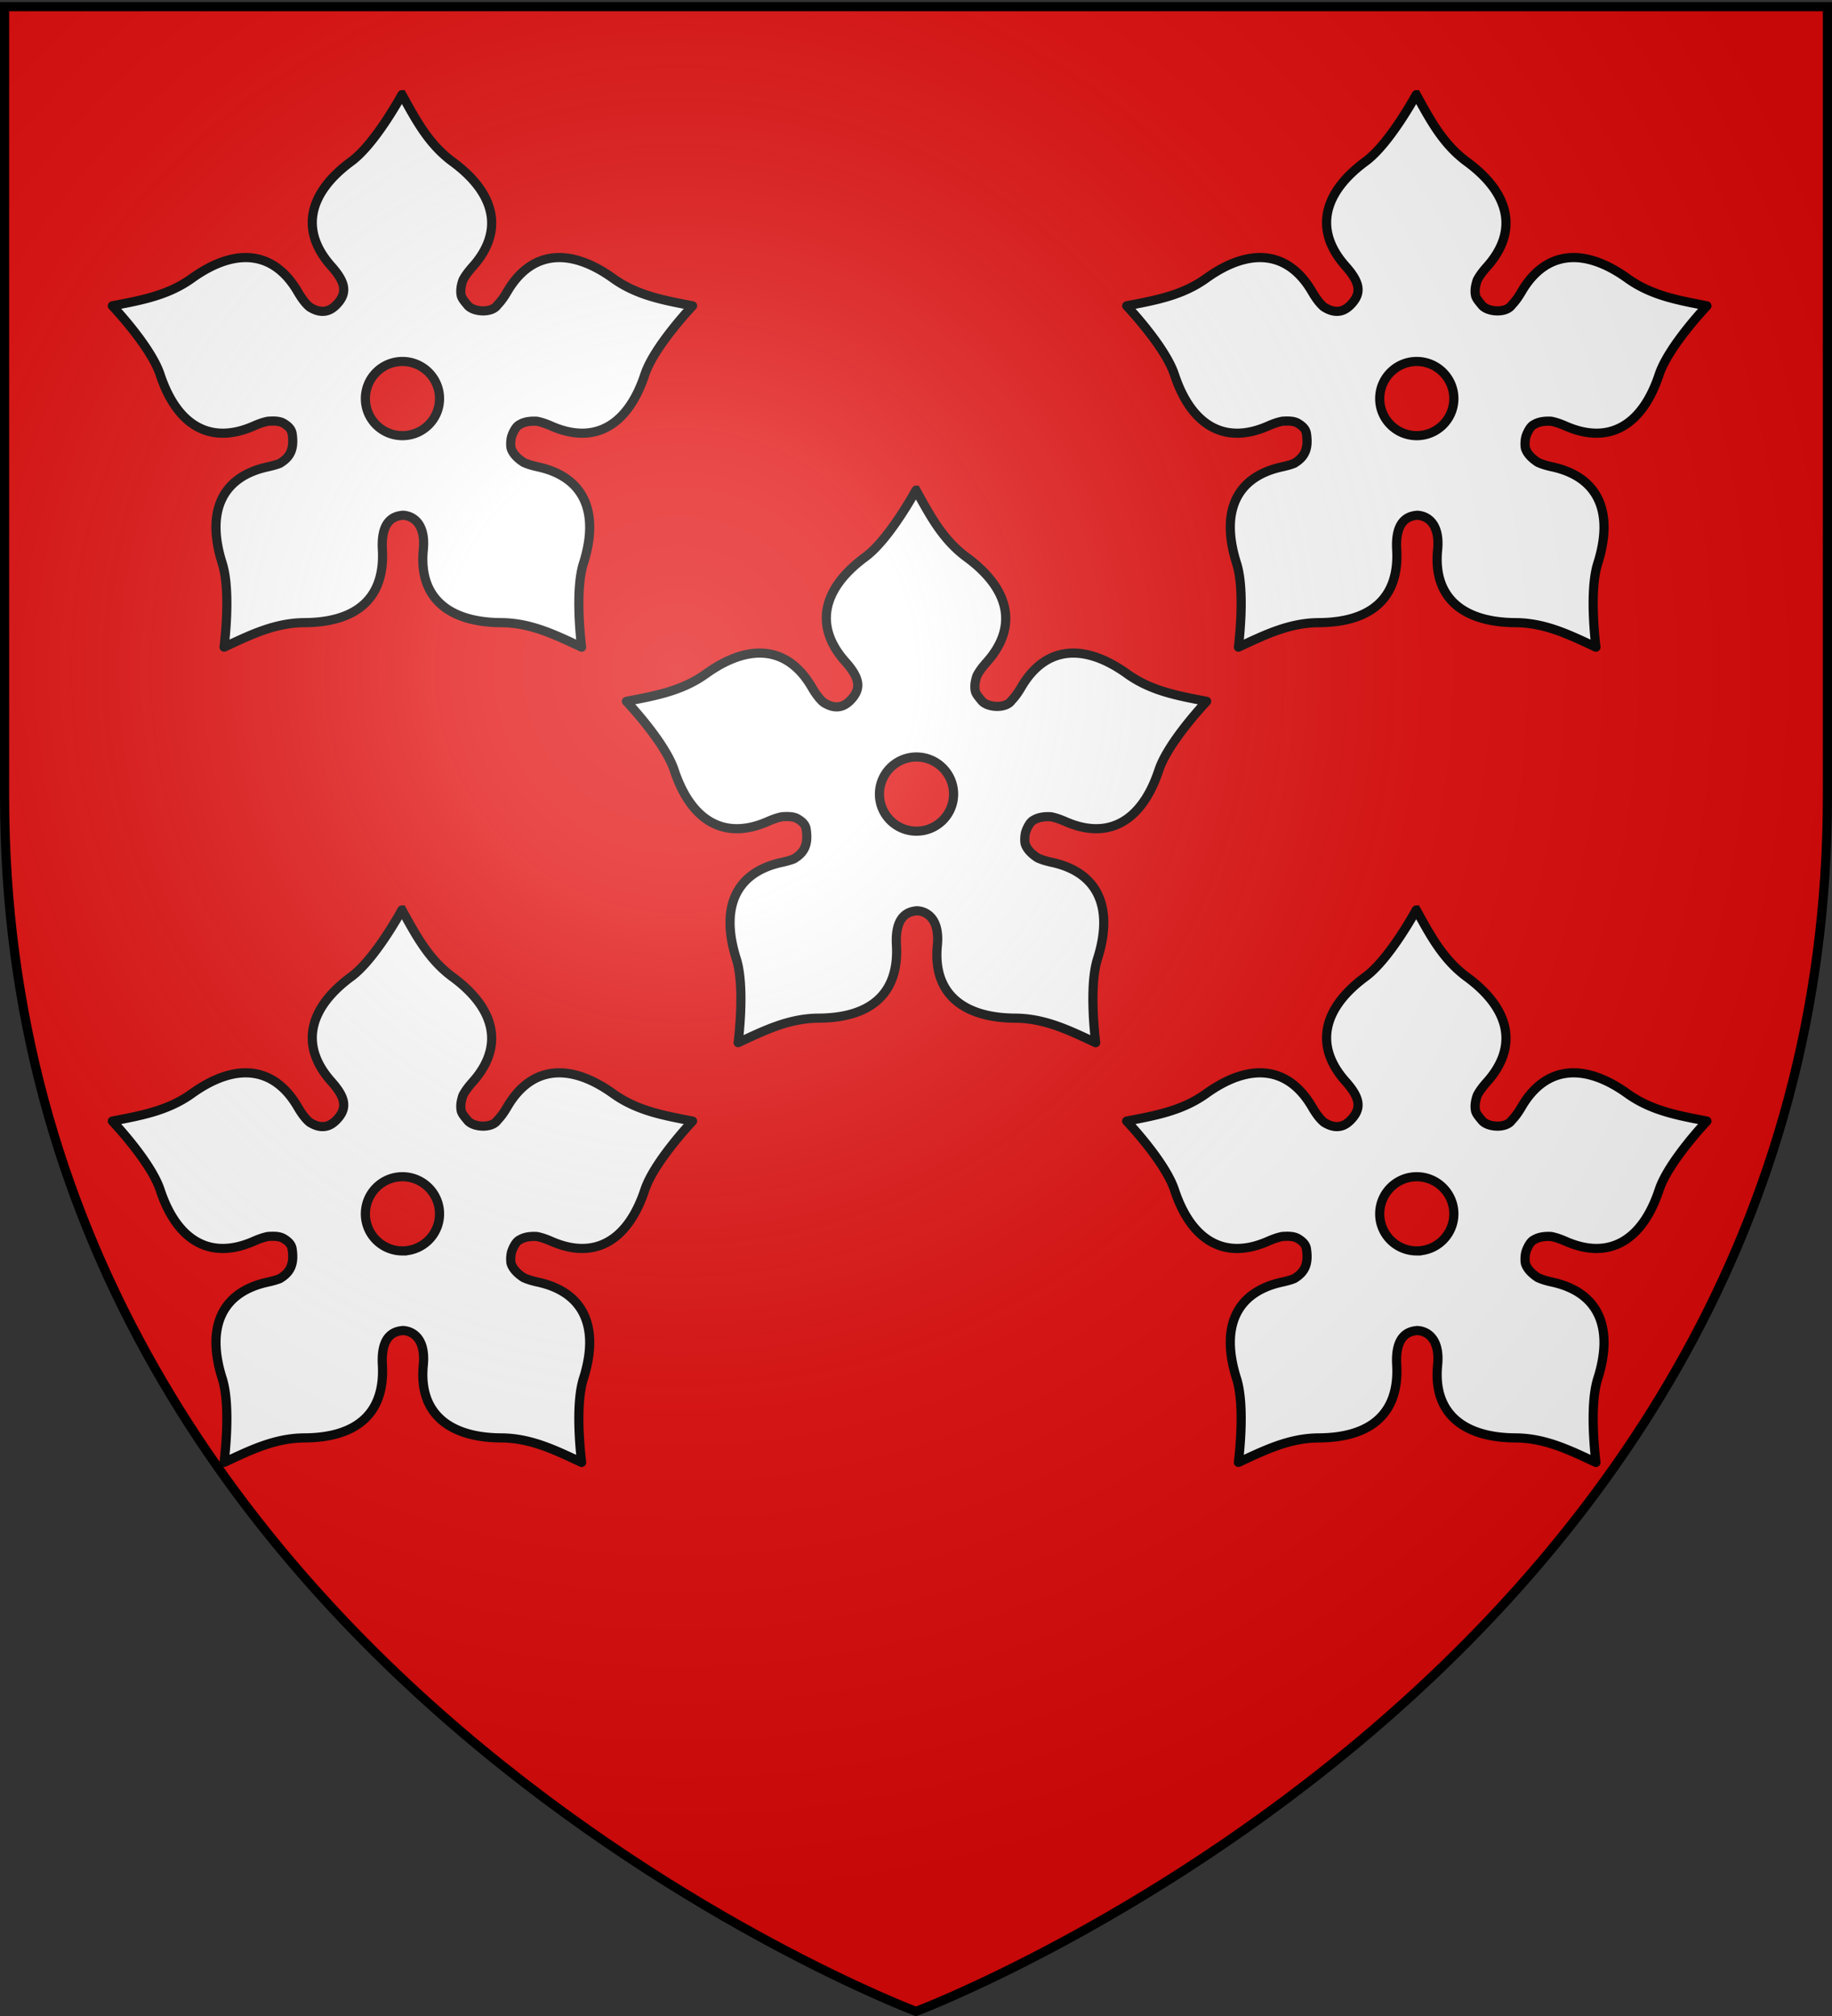
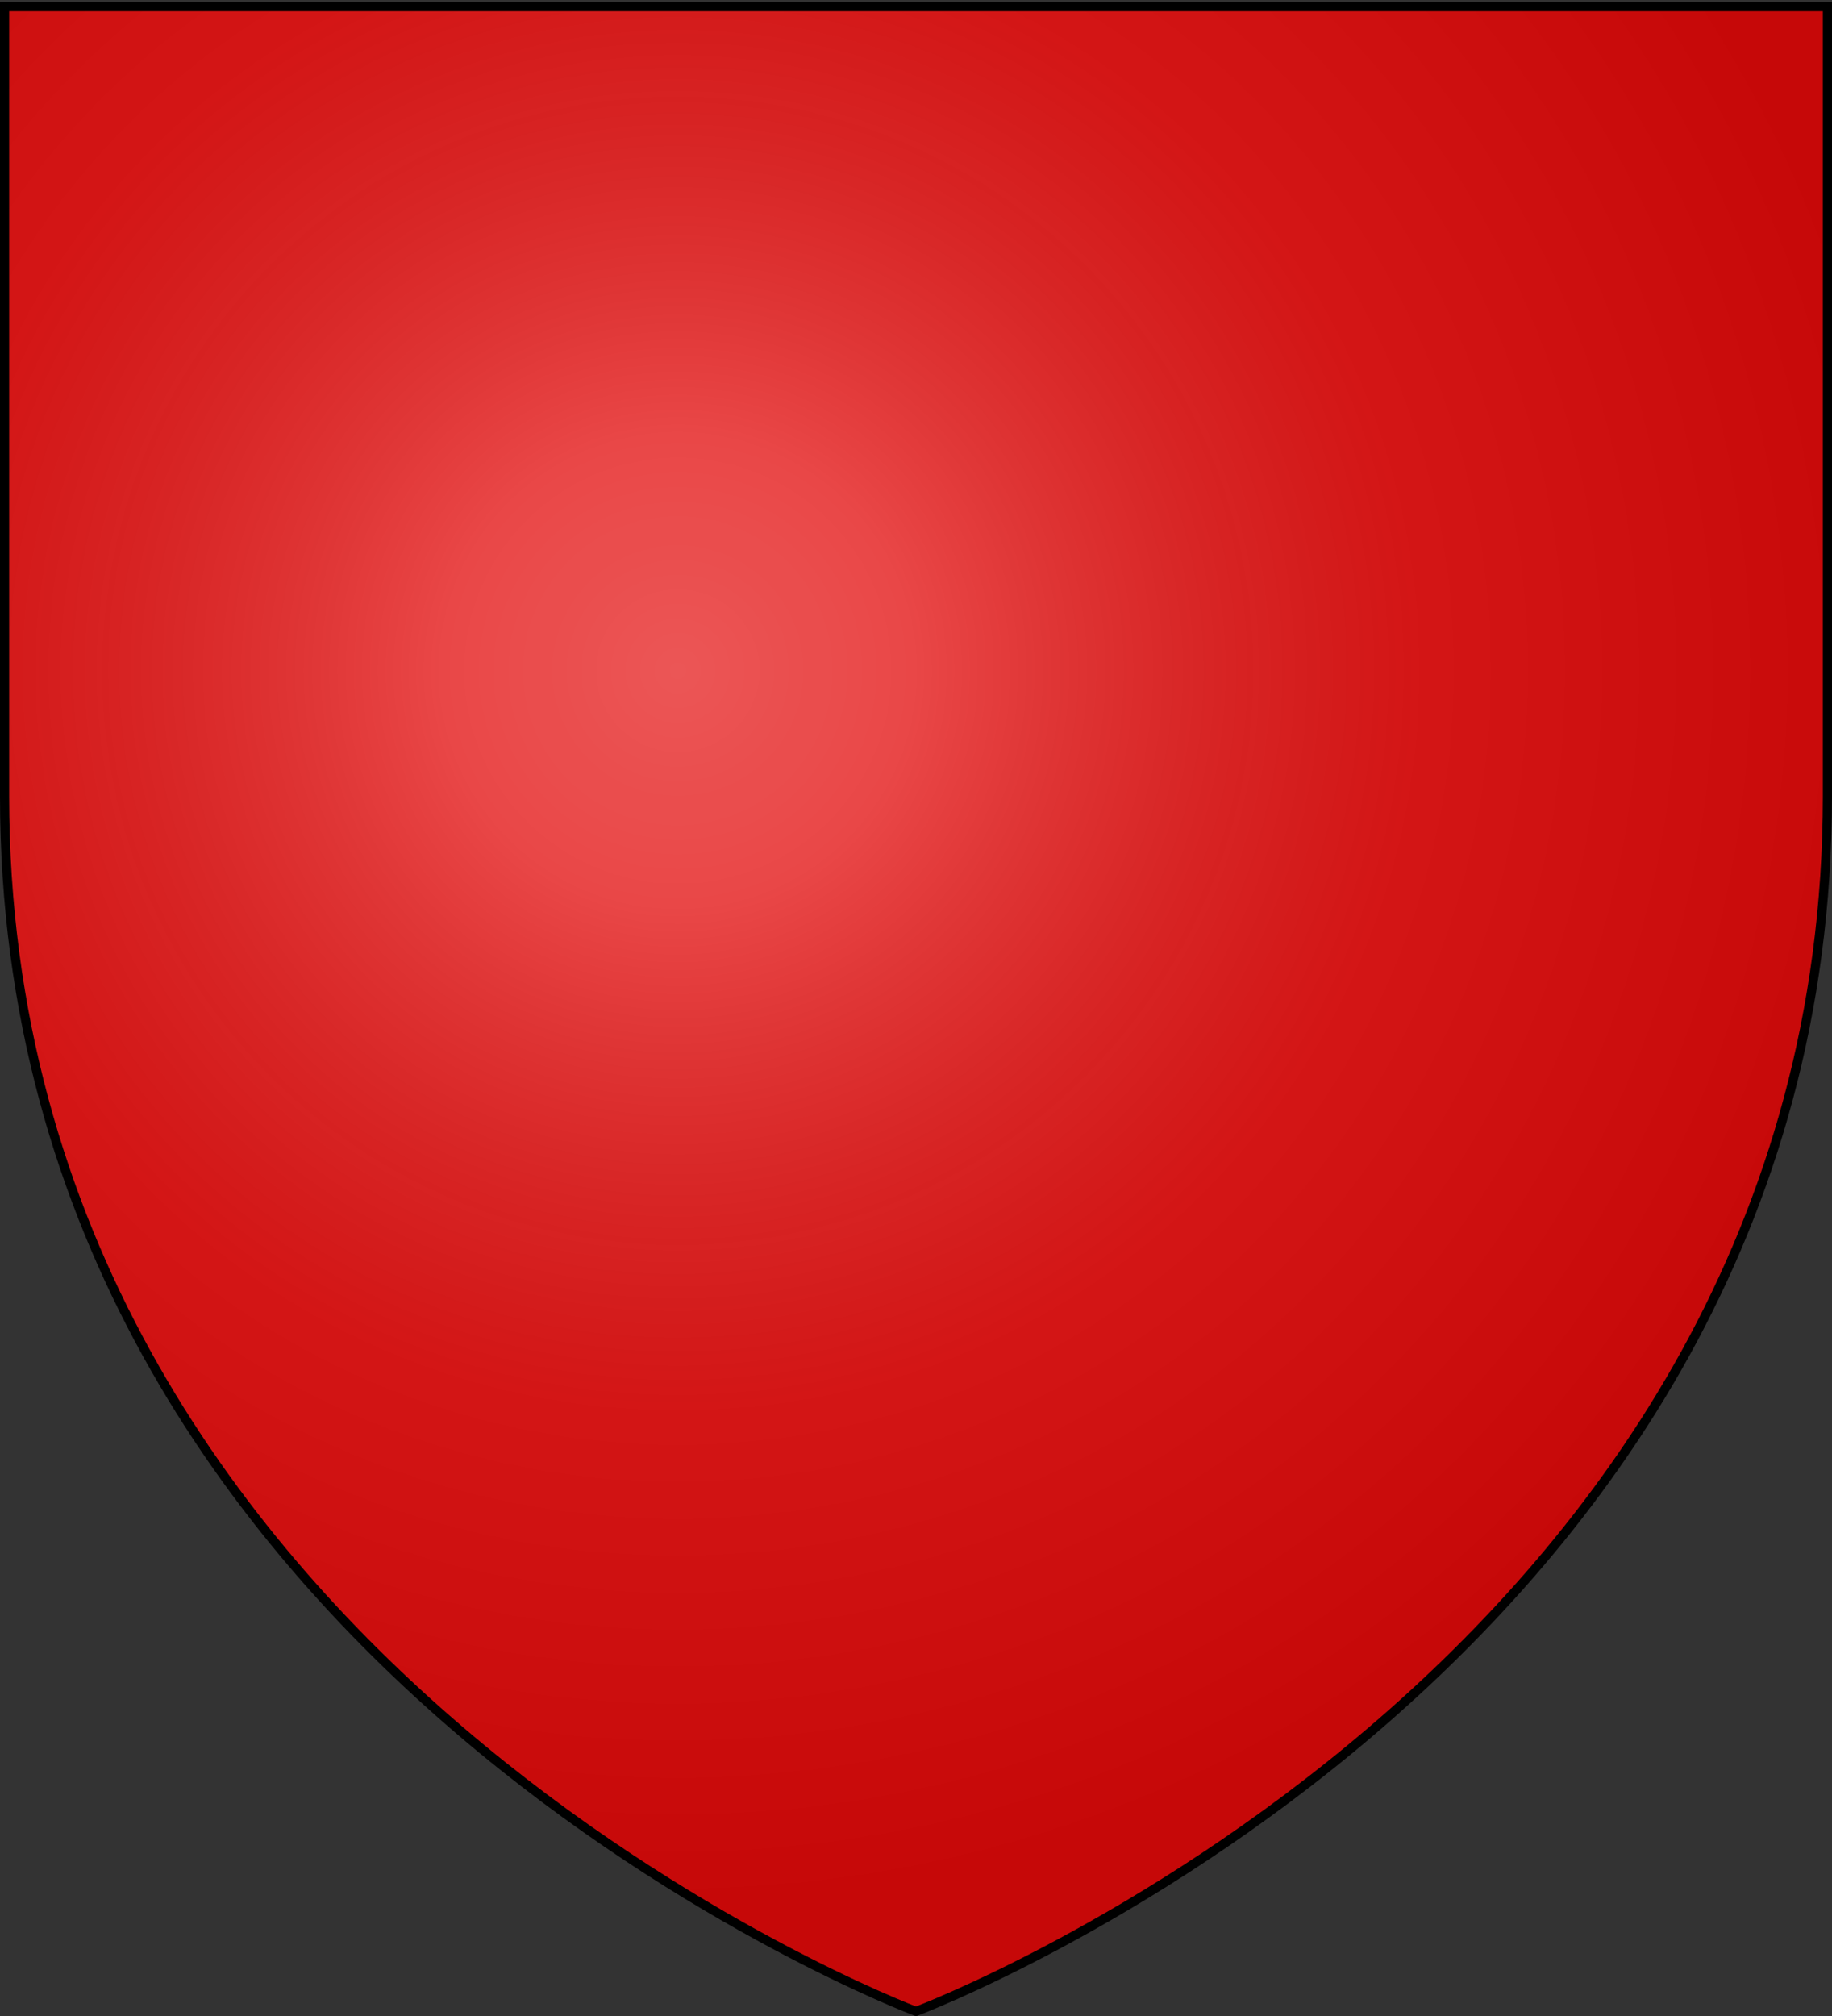
<svg xmlns="http://www.w3.org/2000/svg" xmlns:xlink="http://www.w3.org/1999/xlink" width="600" height="660" version="1.0">
  <rect width="100%" height="100%" fill="#333333" stroke="none" />
  <defs>
    <linearGradient id="b">
      <stop offset="0" style="stop-color:white;stop-opacity:.314" />
      <stop offset=".19" style="stop-color:white;stop-opacity:.251" />
      <stop offset=".6" style="stop-color:#6b6b6b;stop-opacity:.125" />
      <stop offset="1" style="stop-color:black;stop-opacity:.125" />
    </linearGradient>
    <linearGradient id="a">
      <stop offset="0" style="stop-color:#fd0000;stop-opacity:1" />
      <stop offset=".5" style="stop-color:#e77275;stop-opacity:.659" />
      <stop offset="1" style="stop-color:black;stop-opacity:.323" />
    </linearGradient>
    <linearGradient id="c">
      <stop offset="0" style="stop-color:#fd0000;stop-opacity:1" />
      <stop offset=".5" style="stop-color:#e77275;stop-opacity:.659" />
      <stop offset="1" style="stop-color:black;stop-opacity:.323" />
    </linearGradient>
    <linearGradient id="d">
      <stop offset="0" style="stop-color:white;stop-opacity:.314" />
      <stop offset=".19" style="stop-color:white;stop-opacity:.251" />
      <stop offset=".6" style="stop-color:#6b6b6b;stop-opacity:.125" />
      <stop offset="1" style="stop-color:black;stop-opacity:.125" />
    </linearGradient>
    <radialGradient xlink:href="#b" id="h" cx="221.445" cy="226.331" r="300" fx="221.445" fy="226.331" gradientTransform="matrix(1.353 0 0 1.349 -77.63 -85.747)" gradientUnits="userSpaceOnUse" />
  </defs>
  <g style="display:inline">
    <path d="M300 658.5s298.5-112.32 298.5-397.772V2.176H1.5v258.552C1.5 546.18 300 658.5 300 658.5z" style="fill:#e20909;fill-opacity:1;fill-rule:evenodd;stroke:none;stroke-width:1px;stroke-linecap:butt;stroke-linejoin:miter;stroke-opacity:1" />
    <g id="e" style="fill:#fff">
      <g style="fill:#fff;display:inline">
        <g style="fill:#fff">
-           <path d="M927.28 651.197c-.001-.044-8.655 16.005-16.594 21.843-13.968 10.272-16.98 22.6-6.532 34.313 4.848 5.434 5.345 8.937 1.532 12.75-.884.883-1.783 1.451-2.688 1.75-2.043.674-4.11.03-5.969-1.156-1.289-1.075-2.55-2.73-3.875-5-7.91-13.558-20.602-14.486-34.687-4.375-8.006 5.747-16.94 7.218-26.031 9-.042-.013 12.557 13.176 15.656 22.53 5.452 16.46 16.257 23.132 30.625 16.813 1.763-.775 3.298-1.294 4.656-1.562 1.822-.126 3.772-.165 5.188.687 1.436.865 2.527 1.874 2.75 3.375.733 4.945-.509 7.576-3.907 9.657-.031.02-.062.043-.093.062-1.122.45-2.452.82-4 1.156-15.338 3.334-20.138 15.074-14.875 31.594 2.991 9.39.567 27.473.593 27.438 8.403-3.903 16.49-7.975 26.344-8.032 17.338-.1 26.386-8.258 25.5-23.906-.571-10.094 4.33-11.015 6.688-11.25 2.809.092 7.57 2.156 6.719 11.25-1.57 15.618 8.162 23.807 25.5 23.906 9.855.057 17.94 4.129 26.343 8.032.026.035-2.397-18.048.594-27.438 5.263-16.52.432-28.26-14.906-31.594-1.889-.41-3.43-.884-4.688-1.468-1.787-1.158-3.373-2.63-4.031-4.438v-.031c-.01-.021-.025-.04-.031-.063-.293-1.079-.147-3.07.188-4.062.43-1.278 1.412-3.25 2.53-3.75 1.582-1.002 3.62-1.237 5.688-1.125 1.373.264 2.929.775 4.719 1.562 14.368 6.319 25.173-.353 30.625-16.812 3.1-9.355 15.698-22.544 15.656-22.531-9.092-1.782-18.025-3.253-26.031-9-14.085-10.11-26.777-9.183-34.687 4.375-1.078 1.846-2.115 3.26-3.157 4.312-1.84 2.791-7.803 2.373-9.718.219-1.213-1.471-1.728-2.037-2.125-3.063-.415-1.651-.122-3.477.5-5.25.676-1.335 1.738-2.781 3.187-4.406 10.45-11.712 7.406-24.072-6.562-34.344-7.94-5.838-12.09-13.872-16.594-21.968zm.156 87.343c6.702 0 12.156 5.454 12.156 12.157 0 6.702-5.454 12.125-12.156 12.125a12.117 12.117 0 0 1-12.125-12.125c0-6.703 5.422-12.157 12.125-12.157z" style="fill:#fff;fill-opacity:1;fill-rule:evenodd;stroke:#000;stroke-width:3;stroke-linecap:butt;stroke-linejoin:miter;stroke-miterlimit:4;stroke-opacity:1;stroke-dasharray:none" transform="translate(-795.639 -620.198)" />
-         </g>
+           </g>
      </g>
    </g>
    <use xlink:href="#e" id="f" width="600" height="660" x="0" y="0" transform="translate(332.2)" />
    <use xlink:href="#e" id="g" width="600" height="660" x="0" y="0" transform="translate(0 266.9)" />
    <use xlink:href="#f" width="600" height="660" transform="translate(0 266.9)" />
    <use xlink:href="#g" width="600" height="660" transform="translate(168.359 -137.417)" />
  </g>
  <path d="M300 658.5s298.5-112.32 298.5-397.772V2.176H1.5v258.552C1.5 546.18 300 658.5 300 658.5z" style="opacity:1;fill:url(#h);fill-opacity:1;fill-rule:evenodd;stroke:none;stroke-width:1px;stroke-linecap:butt;stroke-linejoin:miter;stroke-opacity:1" />
  <path d="M300 658.5S1.5 546.18 1.5 260.728V2.176h597v258.552C598.5 546.18 300 658.5 300 658.5z" style="opacity:1;fill:none;fill-opacity:1;fill-rule:evenodd;stroke:#000;stroke-width:3;stroke-linecap:butt;stroke-linejoin:miter;stroke-miterlimit:4;stroke-dasharray:none;stroke-opacity:1" />
</svg>